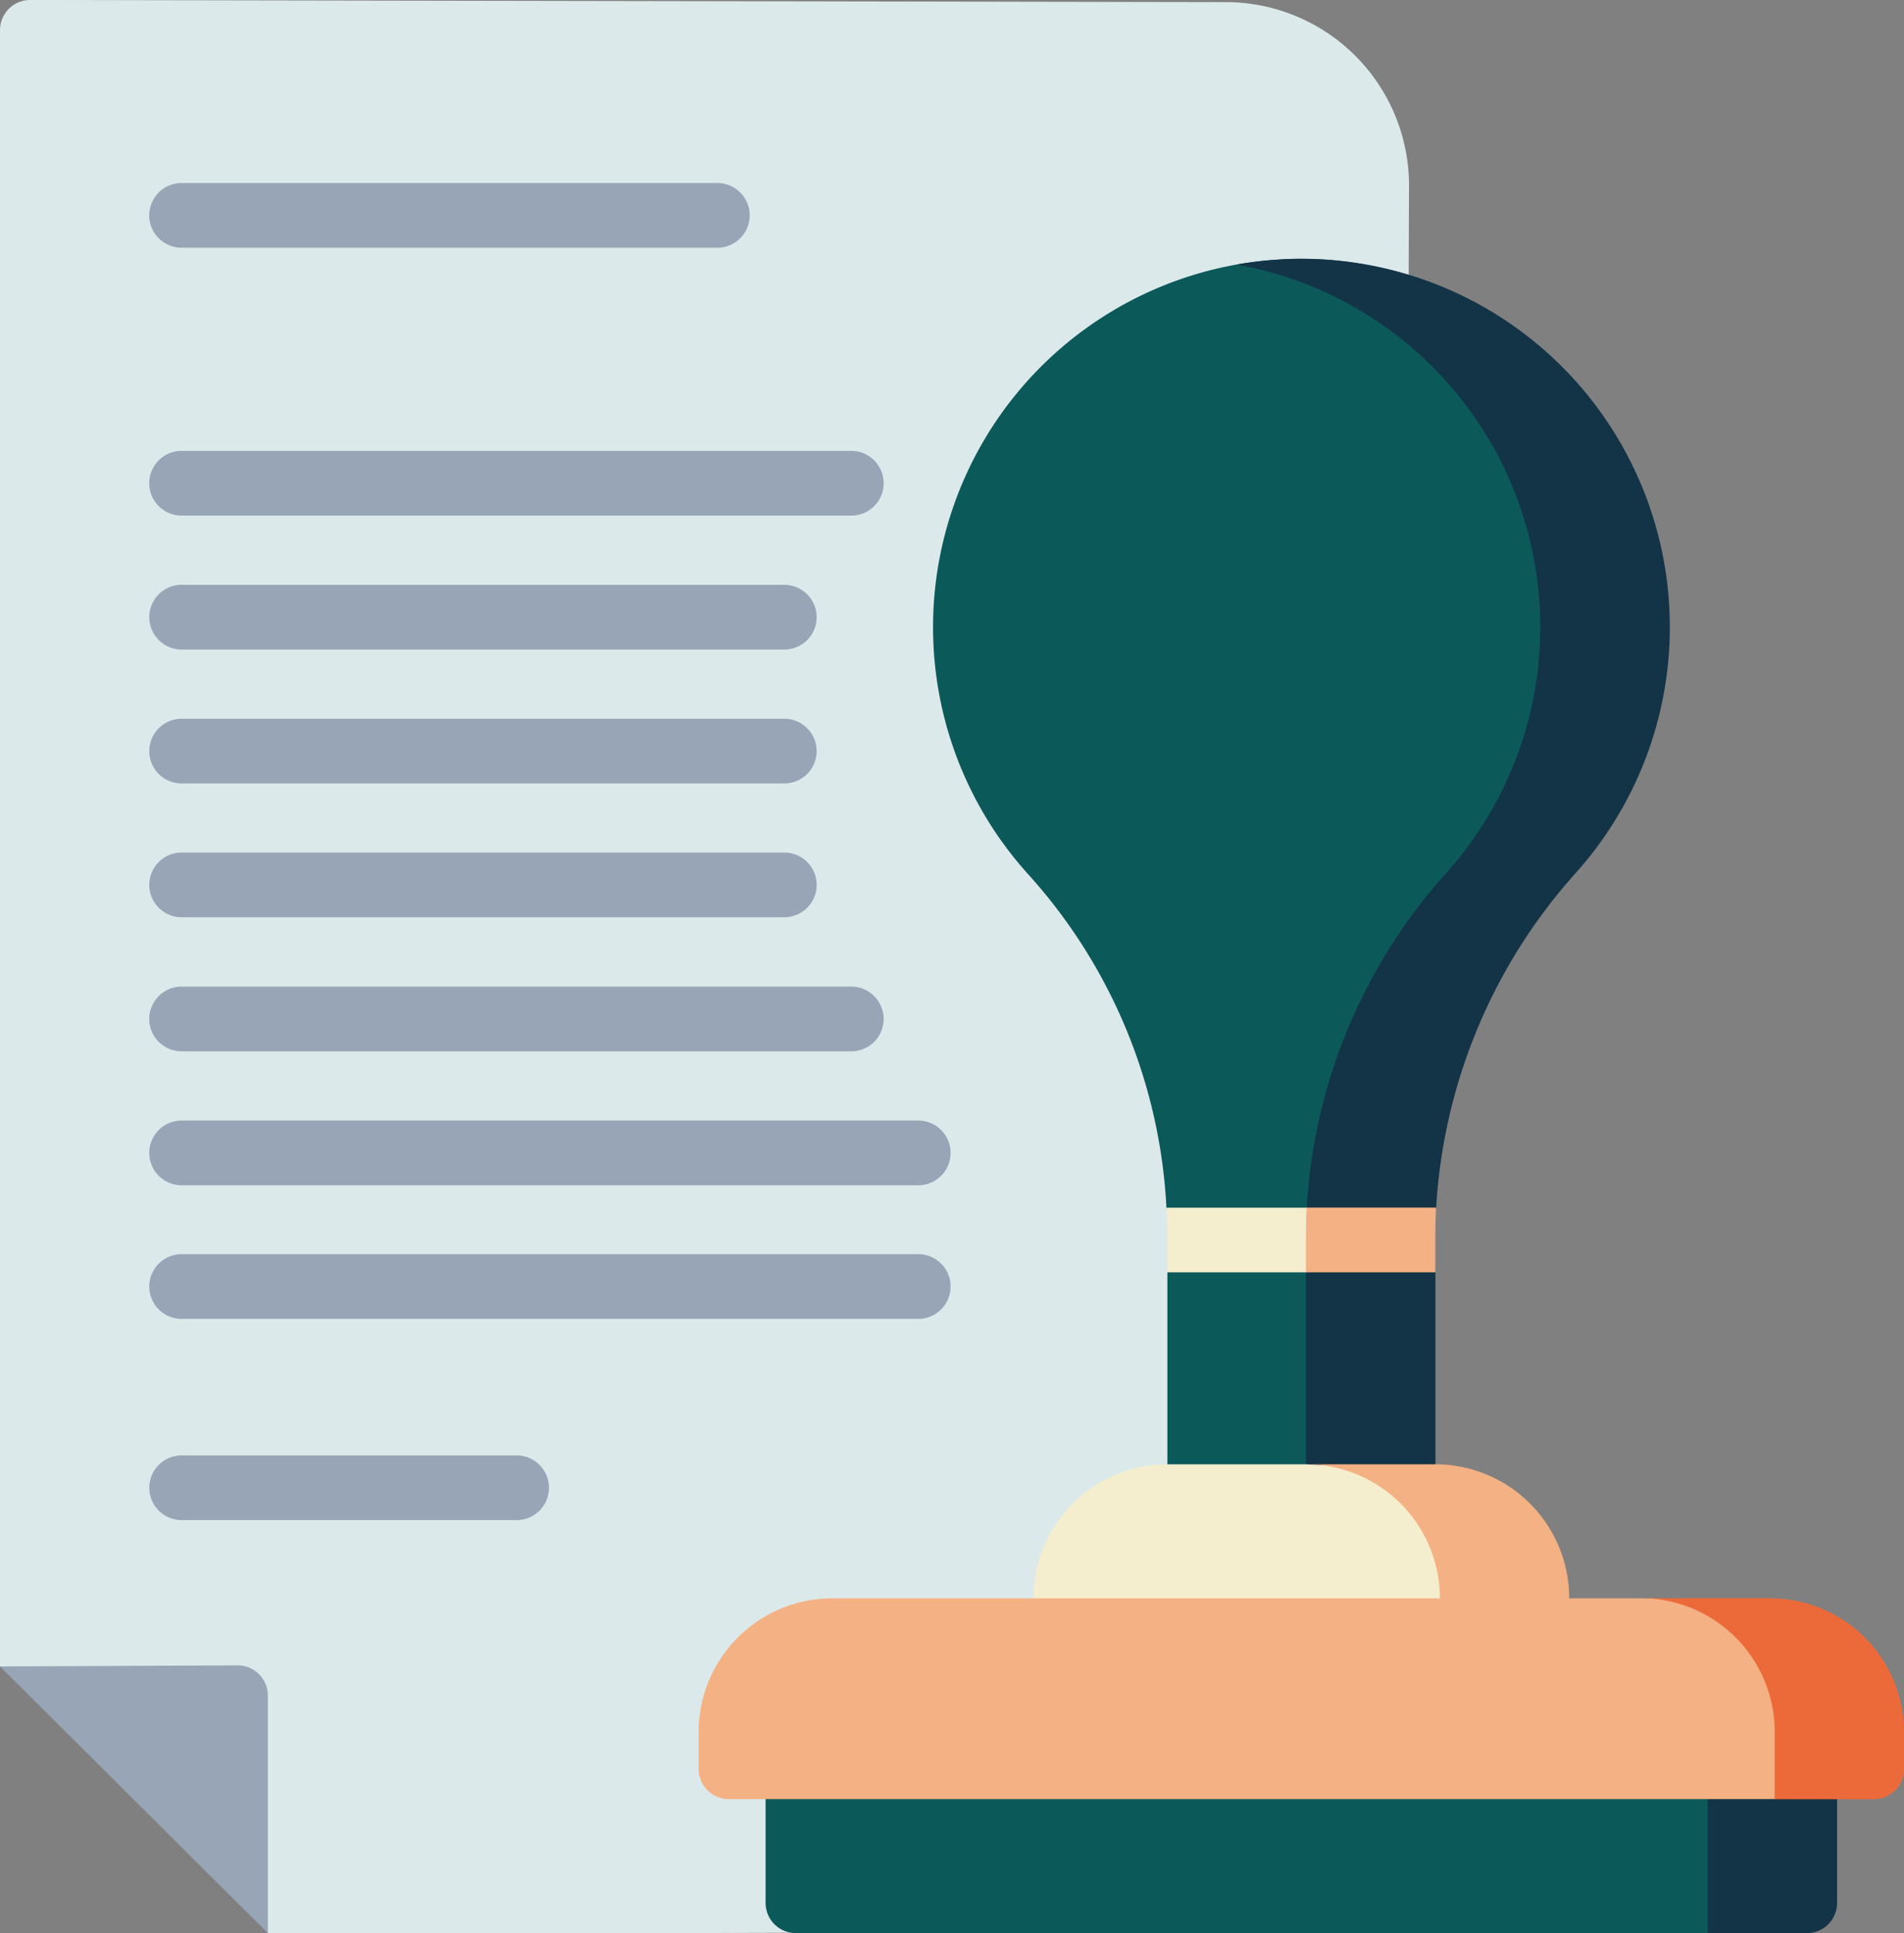
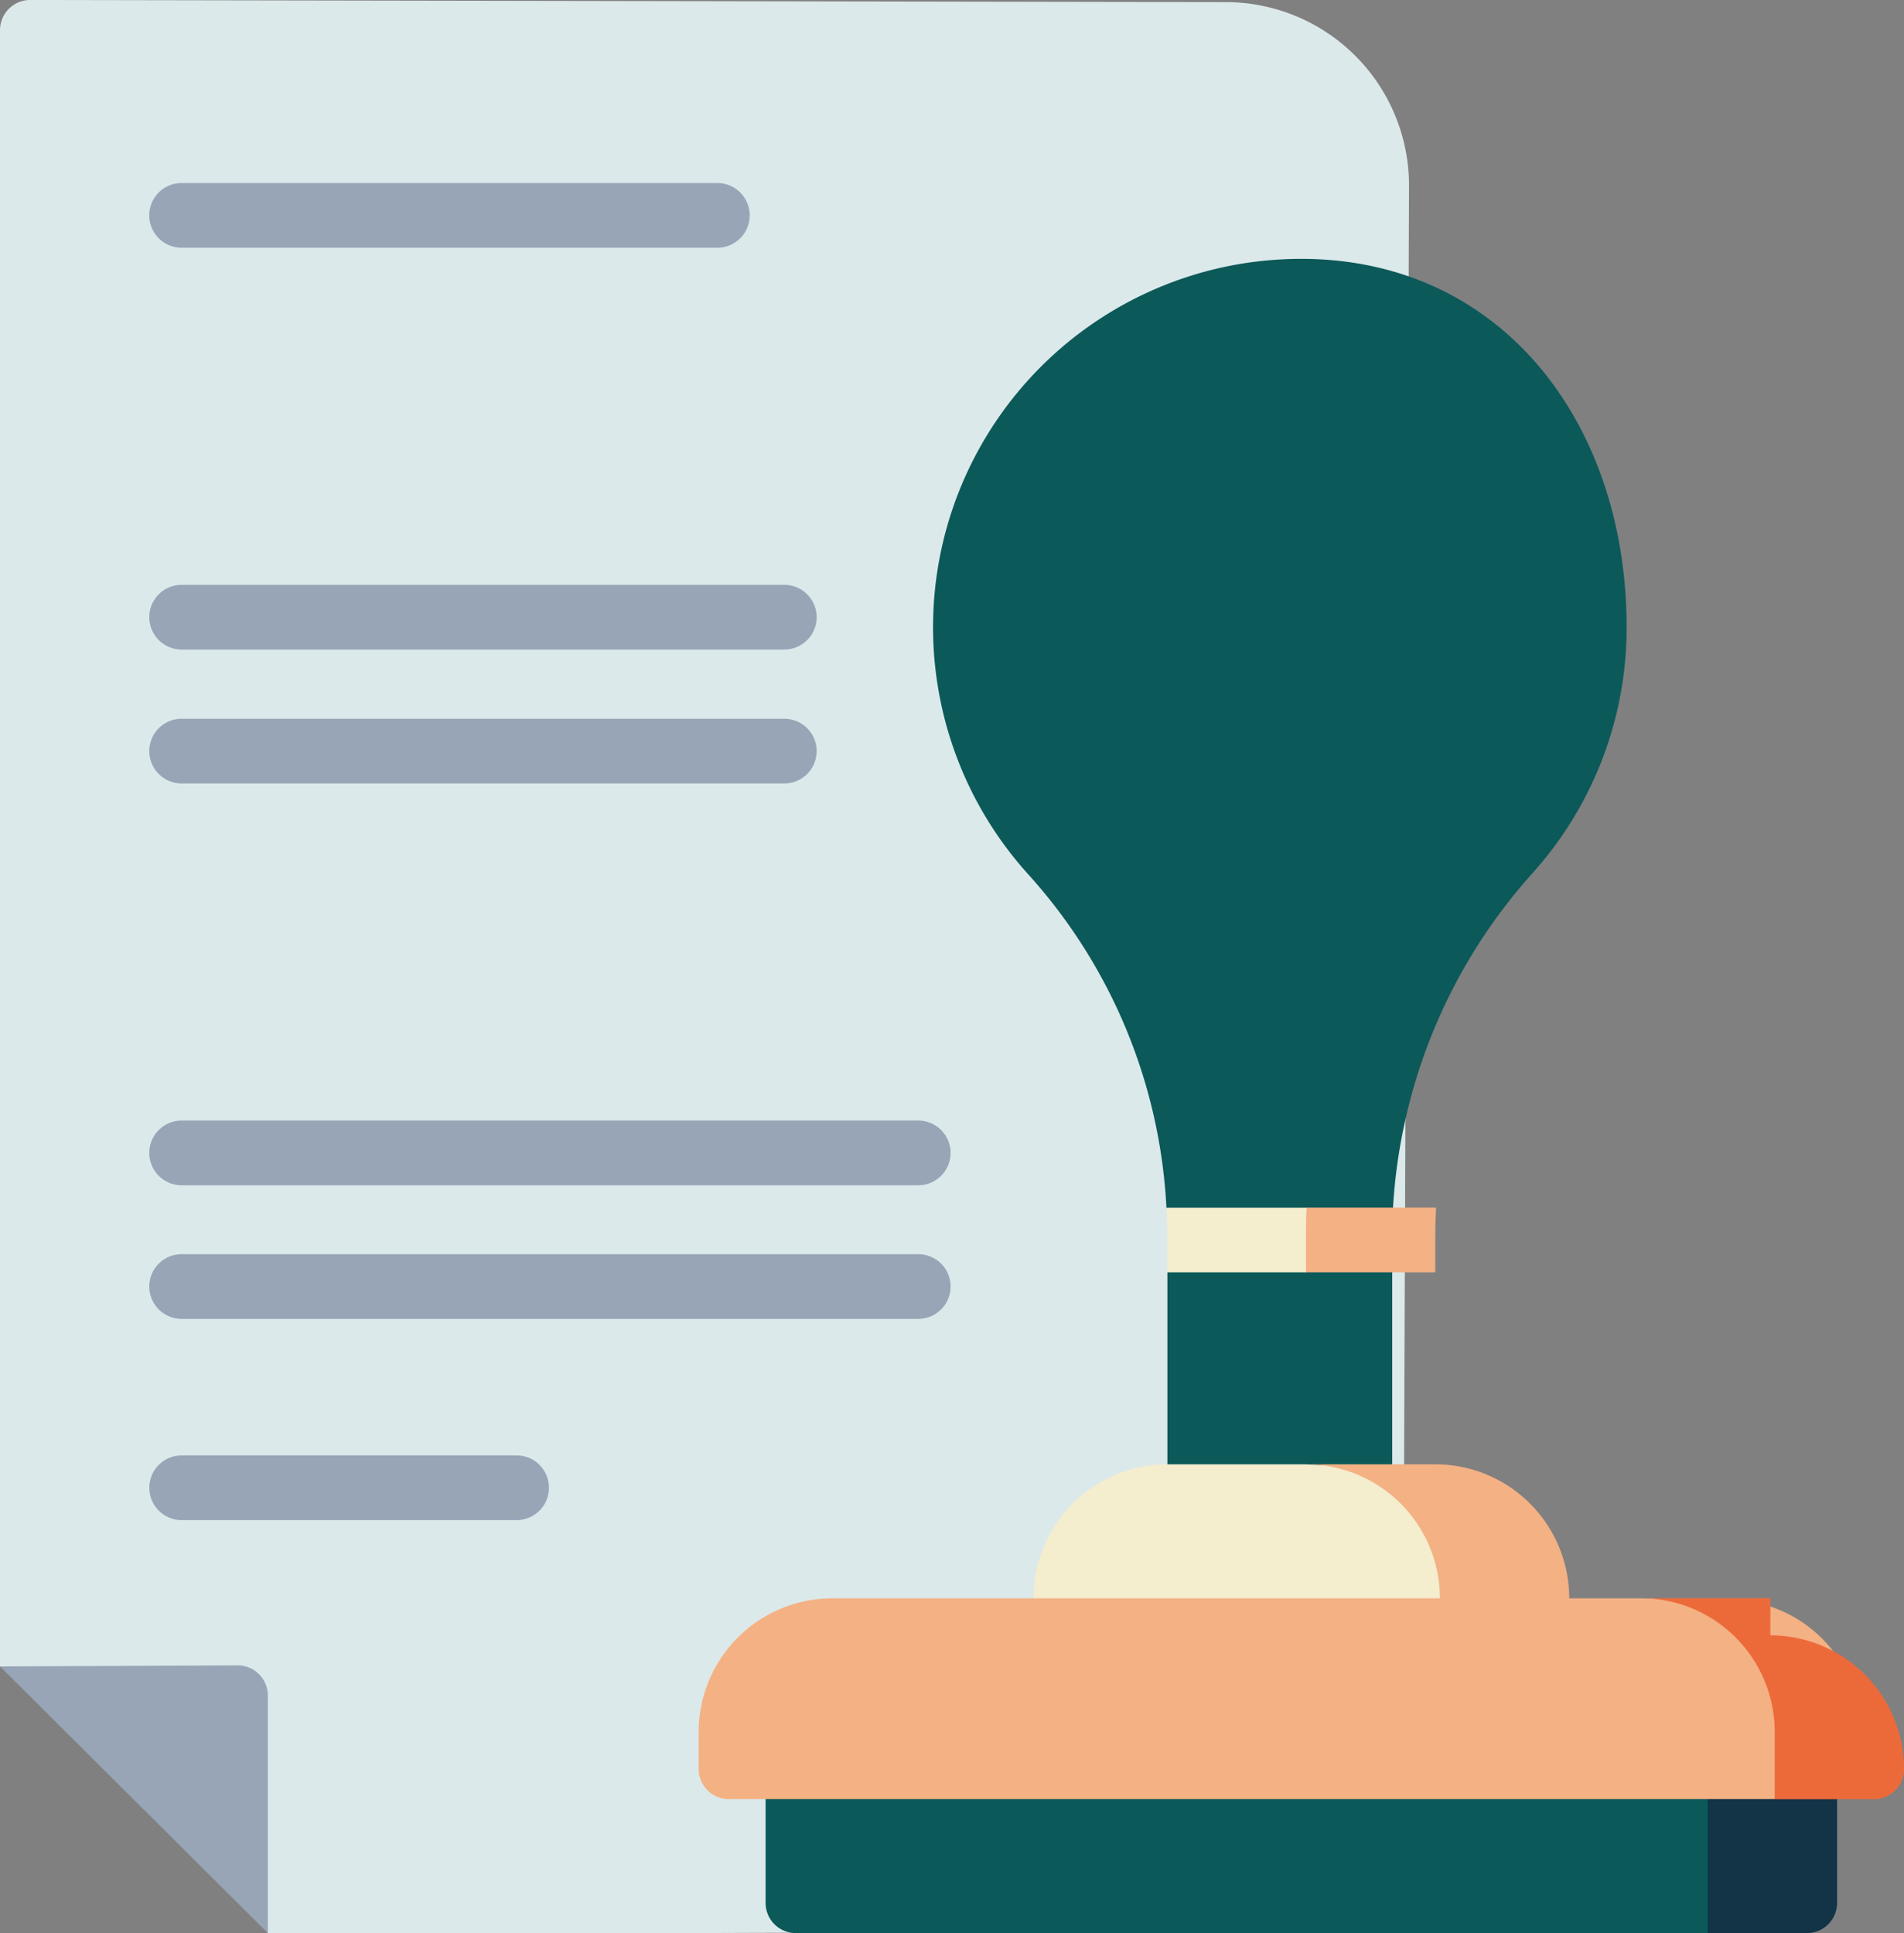
<svg xmlns="http://www.w3.org/2000/svg" width="57.414" height="58.289" viewBox="0 0 57.414 58.289">
  <rect x="0" y="0" width="57.414" height="58.289" fill="#808080" stroke="none" />
  <defs>
    <clipPath id="clip-path">
      <rect id="Rectangle_10018" data-name="Rectangle 10018" width="57.414" height="58.289" fill="none" />
    </clipPath>
  </defs>
  <g id="Licenses" transform="translate(0 -0.001)">
    <g id="Group_39477" data-name="Group 39477" transform="translate(0 0.001)" clip-path="url(#clip-path)">
      <path id="Path_18245" data-name="Path 18245" d="M42.285,58.215l-21.954.076H8.077L5.32,52.951,0,50.25V.91A.911.911,0,0,1,.91,0l36.06.065a5.528,5.528,0,0,1,5.518,5.548Z" transform="translate(0 -0.001)" fill="#dce9ea" />
      <path id="Path_18246" data-name="Path 18246" d="M8.077,39.818V32.655a.909.909,0,0,0-.914-.91L0,31.777Z" transform="translate(0 18.472)" fill="#97a5b7" />
      <path id="Path_18247" data-name="Path 18247" d="M45.6,33.461H14.594v4.447a.91.91,0,0,0,.91.91H43l2.6-1.3Z" transform="translate(8.492 19.471)" fill="#0c595a" />
      <path id="Path_18248" data-name="Path 18248" d="M32.552,34.761v4.058h2.99a.911.911,0,0,0,.911-.911V34.761l-1.882-1.3Z" transform="translate(18.943 19.471)" fill="#133347" />
      <path id="Path_18249" data-name="Path 18249" d="M38.7,16.042a11.066,11.066,0,0,1-2.816,7.391,16.534,16.534,0,0,0-4.228,10.108c-.016.283-.024.566-.024.853v8.19H24.852V35.491l1.3-.976c0-.324-1.31-.65-1.329-.973a16.221,16.221,0,0,0-4.141-10.02,11.109,11.109,0,0,1,6.26-18.417,11.456,11.456,0,0,1,1.351-.155C34.7,4.615,38.7,9.709,38.7,16.042Z" transform="translate(10.35 2.871)" fill="#0c595a" />
-       <path id="Path_18250" data-name="Path 18250" d="M24.926,4.951a10.885,10.885,0,0,0-1.353.155,11.107,11.107,0,0,1,6.34,18.325,16.492,16.492,0,0,0-4.252,10.963v6.889l2.006,1.3,1.9-1.3V35.491l-1.3-1.1c0-.285,1.308-.569,1.322-.853a16.547,16.547,0,0,1,4.23-10.11,11.106,11.106,0,0,0-8.889-18.48" transform="translate(13.718 2.871)" fill="#133347" />
      <path id="Path_18251" data-name="Path 18251" d="M29.041,23.871l-2.6,1.1H22.262v-.976c0-.324-.008-.65-.028-.973l.028,0h4.2S29.041,23.584,29.041,23.871Z" transform="translate(12.938 13.394)" fill="#f4edce" />
      <path id="Path_18252" data-name="Path 18252" d="M24.916,23.018c-.016.283-.022.568-.022.853v1.1h3.9v-1.1c0-.285.008-.569.024-.853h-3.9Z" transform="translate(14.486 13.394)" fill="#f4b183" />
      <path id="Path_18253" data-name="Path 18253" d="M19.975,5.44H3.82a.975.975,0,0,1,0-1.951H19.975a.975.975,0,0,1,0,1.951" transform="translate(1.656 2.03)" fill="#97a5b7" />
-       <path id="Path_18254" data-name="Path 18254" d="M24.014,10.546H3.82a.975.975,0,0,1,0-1.951H24.014a.975.975,0,0,1,0,1.951" transform="translate(1.656 5.001)" fill="#97a5b7" />
      <path id="Path_18255" data-name="Path 18255" d="M21.994,13.1H3.821a.975.975,0,1,1,0-1.951H21.994a.975.975,0,0,1,0,1.951" transform="translate(1.656 6.486)" fill="#97a5b7" />
      <path id="Path_18256" data-name="Path 18256" d="M21.994,15.652H3.821a.975.975,0,1,1,0-1.951H21.994a.975.975,0,0,1,0,1.951" transform="translate(1.656 7.972)" fill="#97a5b7" />
-       <path id="Path_18257" data-name="Path 18257" d="M21.994,18.2H3.821a.975.975,0,1,1,0-1.951H21.994a.975.975,0,0,1,0,1.951" transform="translate(1.656 9.458)" fill="#97a5b7" />
-       <path id="Path_18258" data-name="Path 18258" d="M24.014,20.758H3.82a.975.975,0,0,1,0-1.951H24.014a.975.975,0,0,1,0,1.951" transform="translate(1.656 10.943)" fill="#97a5b7" />
      <path id="Path_18259" data-name="Path 18259" d="M26.033,23.311H3.821a.975.975,0,1,1,0-1.951H26.033a.975.975,0,0,1,0,1.951" transform="translate(1.656 12.429)" fill="#97a5b7" />
      <path id="Path_18260" data-name="Path 18260" d="M26.033,25.858H3.821a.975.975,0,1,1,0-1.951H26.033a.975.975,0,0,1,0,1.951" transform="translate(1.656 13.911)" fill="#97a5b7" />
      <path id="Path_18261" data-name="Path 18261" d="M13.918,29.694H3.822a.975.975,0,1,1,0-1.951h10.1a.975.975,0,0,1,0,1.951" transform="translate(1.656 16.143)" fill="#97a5b7" />
      <path id="Path_18262" data-name="Path 18262" d="M34.554,33.251H19.7v-1.3a4.039,4.039,0,0,1,4.039-4.039h4.176l2.6.13a3.93,3.93,0,0,1,4.039,3.909Z" transform="translate(11.464 16.242)" fill="#f4edce" />
      <path id="Path_18263" data-name="Path 18263" d="M28.794,27.912h-3.9a4.039,4.039,0,0,1,4.039,4.039l2.6,1.3,1.3-1.3a4.039,4.039,0,0,0-4.039-4.039" transform="translate(14.486 16.242)" fill="#f4b183" />
      <path id="Path_18264" data-name="Path 18264" d="M48.365,35.223l-2.6,1.3H14.228a.911.911,0,0,1-.91-.91V34.5a4.031,4.031,0,0,1,4.031-4.031H41.734l2.6.04A4,4,0,0,1,48.365,34.5Z" transform="translate(7.75 17.727)" fill="#f4b183" />
-       <path id="Path_18265" data-name="Path 18265" d="M35.182,30.465h-3.9A4.031,4.031,0,0,1,35.312,34.5v2.026H38.3a.91.91,0,0,0,.911-.91V34.5a4.031,4.031,0,0,0-4.031-4.031" transform="translate(18.203 17.727)" fill="#ec6a3a" />
+       <path id="Path_18265" data-name="Path 18265" d="M35.182,30.465h-3.9A4.031,4.031,0,0,1,35.312,34.5v2.026H38.3a.91.91,0,0,0,.911-.91a4.031,4.031,0,0,0-4.031-4.031" transform="translate(18.203 17.727)" fill="#ec6a3a" />
    </g>
  </g>
</svg>